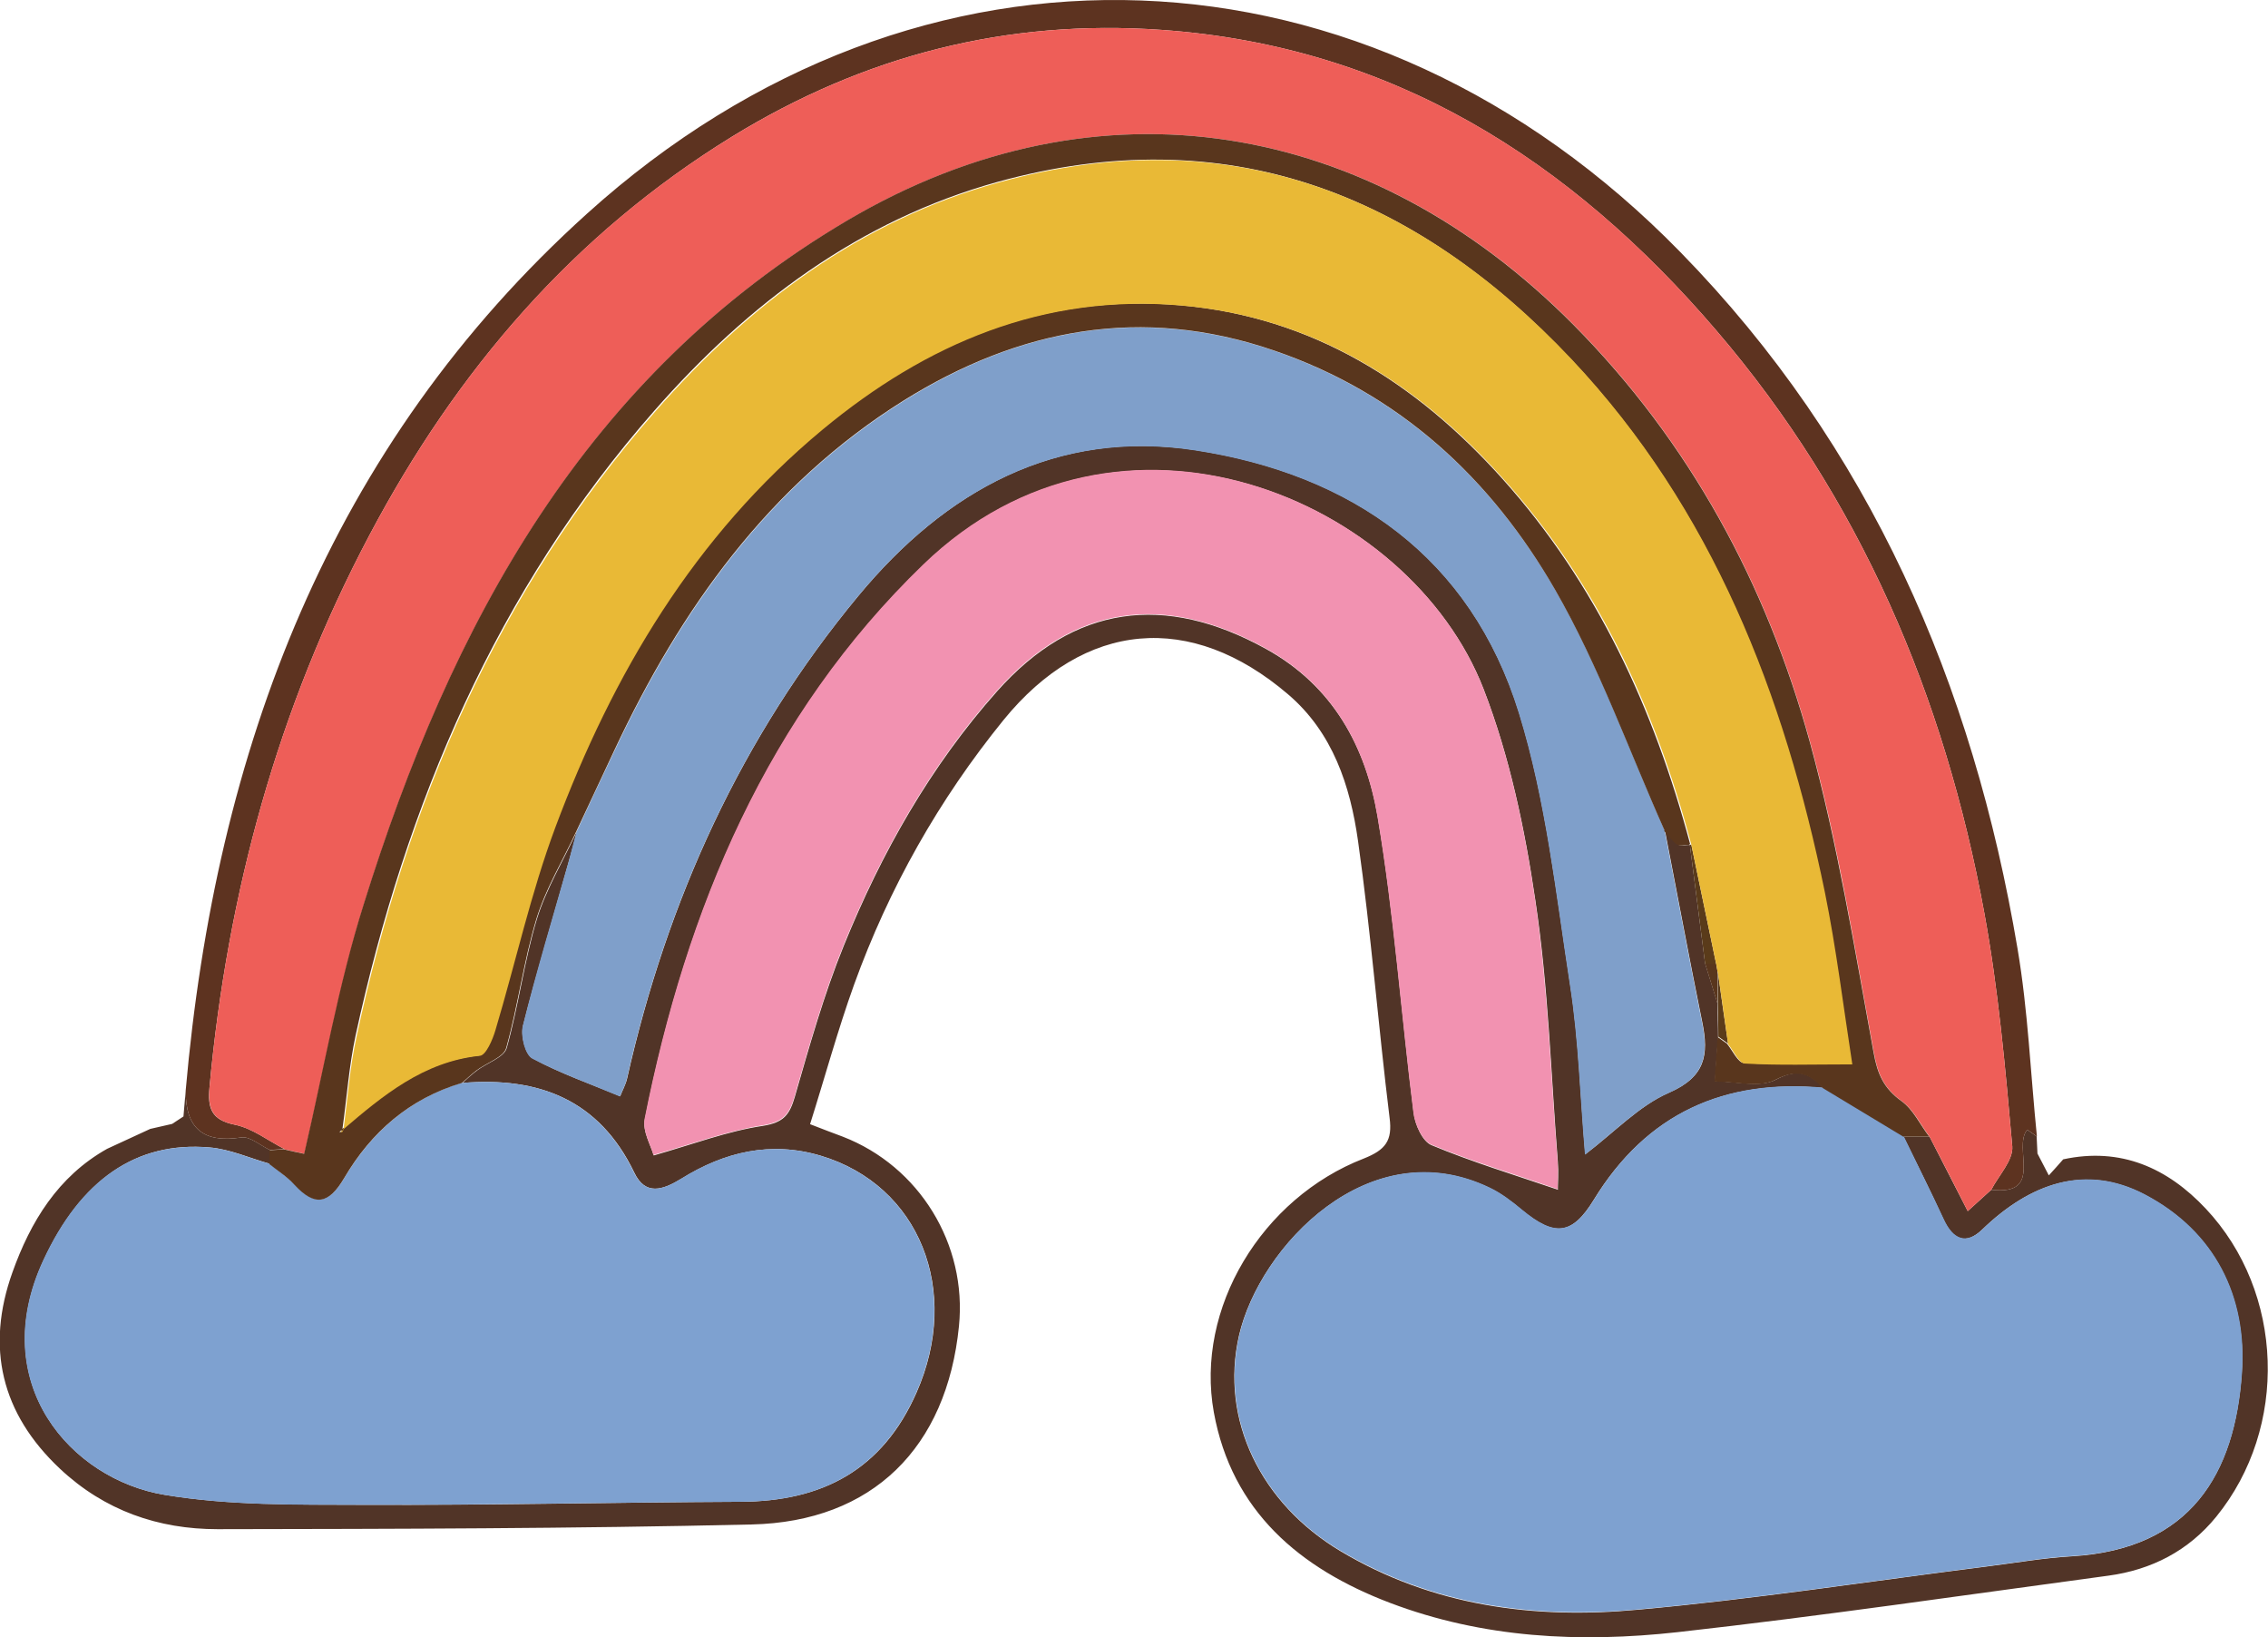
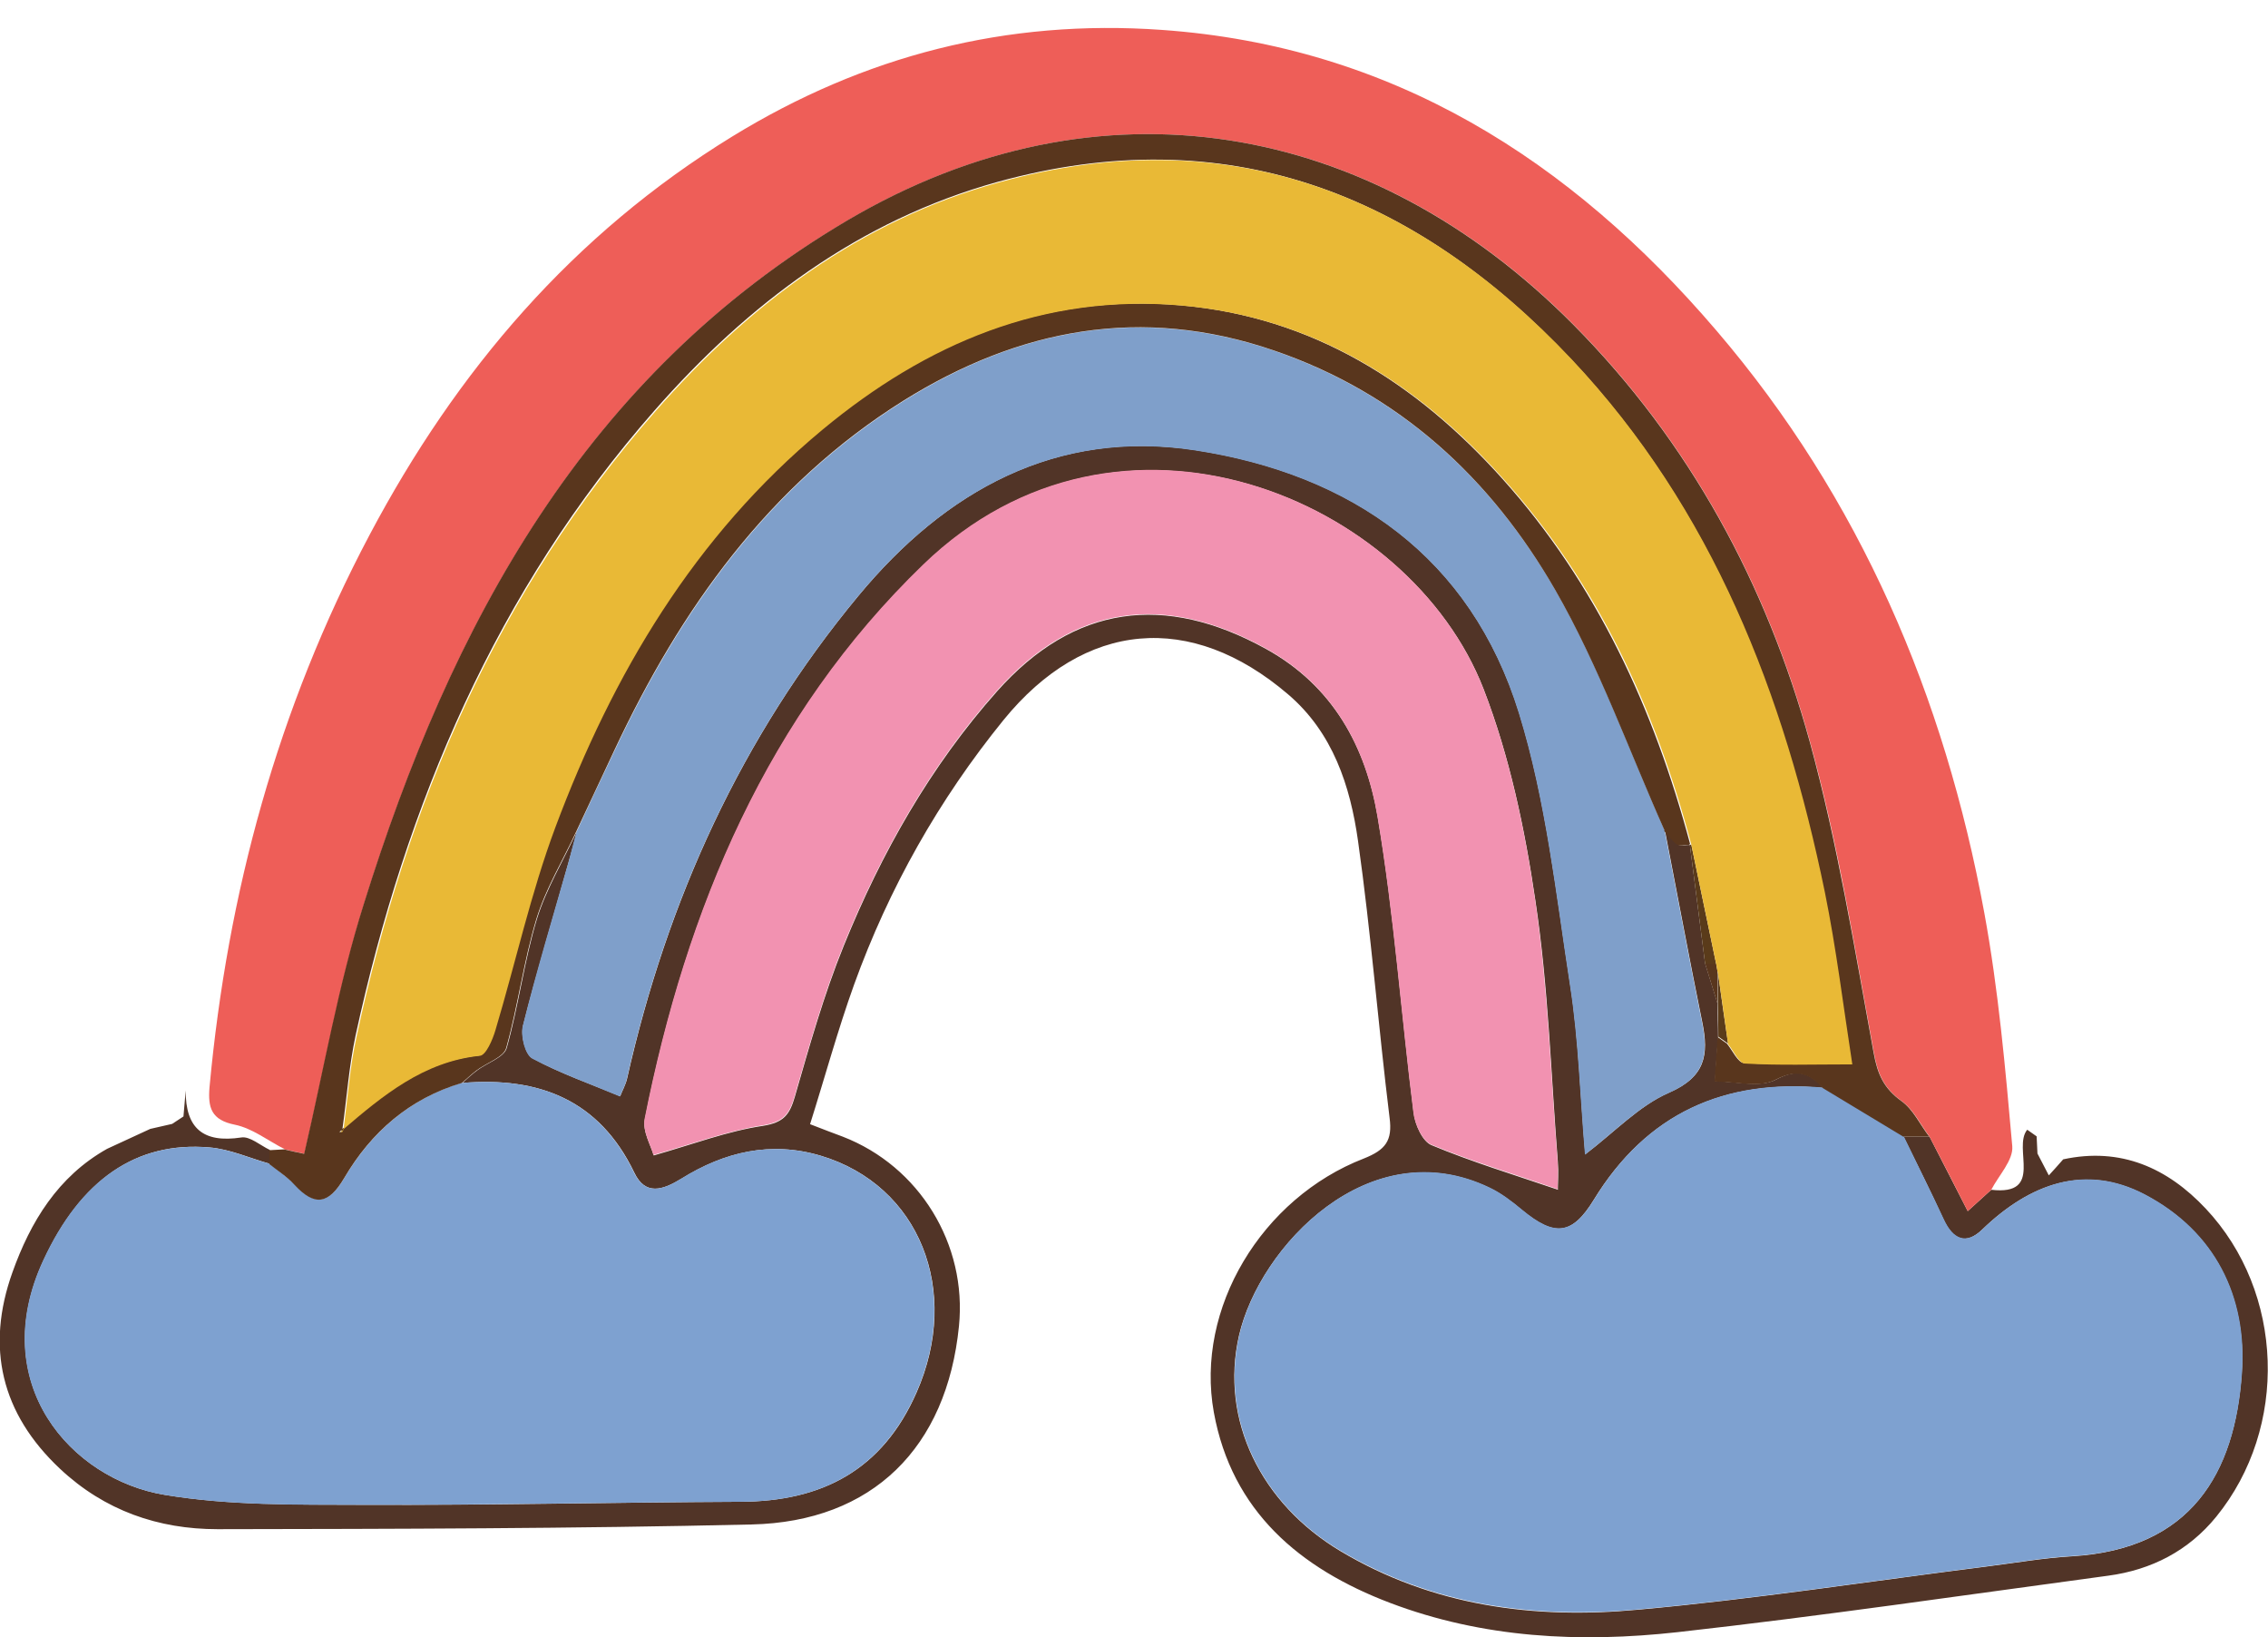
<svg xmlns="http://www.w3.org/2000/svg" id="Layer_2" data-name="Layer 2" viewBox="0 0 81.95 59.14">
  <defs>
    <style>
      .cls-1 {
        fill: #513427;
      }

      .cls-1, .cls-2, .cls-3, .cls-4, .cls-5, .cls-6, .cls-7, .cls-8, .cls-9 {
        stroke-width: 0px;
      }

      .cls-2 {
        fill: #5d3320;
      }

      .cls-3 {
        fill: #5a3b1a;
      }

      .cls-4 {
        fill: #59361d;
      }

      .cls-5 {
        fill: #7f9fca;
      }

      .cls-6 {
        fill: #7ea1d0;
      }

      .cls-7 {
        fill: #ee5e58;
      }

      .cls-8 {
        fill: #e9b936;
      }

      .cls-9 {
        fill: #f292b1;
      }
    </style>
  </defs>
  <g id="Layer_1-2" data-name="Layer 1">
    <g>
      <path class="cls-1" d="m6.63,40.32c.03-.31.05-.62.08-.93-.01,1.37.63,1.91,2.01,1.7.31-.05.69.29,1.03.45,0,.17,0,.33,0,.5-.72-.2-1.44-.53-2.18-.59-2.66-.23-4.65,1.18-6,4.08-2.06,4.44.99,7.91,4.38,8.47,2.34.39,4.76.35,7.15.36,4.55.02,9.1-.09,13.66-.11,2.95-.01,5.13-1.15,6.36-3.95,1.62-3.67.11-7.48-3.46-8.55-1.81-.54-3.48-.14-5.04.83-.67.41-1.3.62-1.7-.22-1.27-2.64-3.46-3.47-6.21-3.24.18-.16.35-.32.54-.46.36-.27.96-.46,1.06-.8.43-1.53.63-3.14,1.09-4.66.34-1.1.96-2.12,1.45-3.18-.1.38-.2.77-.31,1.15-.55,1.96-1.14,3.91-1.64,5.88-.09.36.08,1.04.34,1.18.99.54,2.08.92,3.17,1.37.08-.21.2-.42.25-.64,1.45-6.45,4.13-12.34,8.36-17.44,3.14-3.79,7.14-6.03,12.17-5.26,5.65.87,9.95,3.86,11.7,9.49.98,3.17,1.34,6.55,1.85,9.85.31,1.99.36,4.02.54,6.1,1.08-.82,1.95-1.76,3.03-2.23,1.31-.57,1.44-1.36,1.2-2.54-.47-2.3-.9-4.62-1.35-6.93.16.17.3.37.48.51.1.07.28.01.42.01.18,1.43.37,2.86.55,4.28.15.48.3.97.45,1.45,0,.4.02.8.02,1.2-.04.51-.07,1.01-.11,1.61.76,0,1.62.24,2.2-.06.79-.42,1.22-.24,1.72.3-3.58-.33-6.39.92-8.3,4.04-.79,1.29-1.42,1.34-2.6.37-.36-.3-.75-.6-1.17-.8-4.35-2.09-8.31,2.13-9.05,5.33-.7,3.06.8,6.08,3.66,7.79,3.33,1.99,7,2.47,10.75,2.12,4.21-.38,8.4-1.03,12.6-1.56,1.03-.13,2.06-.31,3.09-.37,4.3-.26,5.88-2.99,6.13-6.6.19-2.79-.99-5.14-3.5-6.46-2.17-1.14-4.17-.39-5.88,1.26-.59.57-1.06.36-1.39-.36-.46-1.01-.96-2-1.45-3,.31,0,.63,0,.94,0,.45.87.89,1.74,1.38,2.69.39-.35.62-.56.85-.77,1.93.22.76-1.51,1.3-2.17.14.1.24.17.34.24.01.21.02.41.03.62.14.26.27.53.41.79.17-.19.35-.38.52-.58,2.08-.45,3.77.31,5.15,1.78,2.84,3.02,3,7.91.38,11.13-1,1.23-2.34,1.92-3.9,2.13-5.19.7-10.37,1.46-15.56,2.04-3.52.39-7.03.22-10.4-1.06-3.26-1.24-5.71-3.31-6.36-6.88-.68-3.75,1.73-7.74,5.42-9.17.78-.31,1.04-.64.93-1.47-.41-3.33-.67-6.68-1.14-10-.28-1.99-.91-3.92-2.53-5.3-3.51-3-7.35-2.67-10.28.93-2.33,2.87-4.14,6.07-5.4,9.56-.59,1.64-1.05,3.33-1.59,5.04.52.2.85.33,1.18.45,2.77,1.07,4.5,3.89,4.2,6.85-.44,4.38-3.12,7.06-7.49,7.16-6.43.15-12.87.16-19.3.17-2.14,0-4.08-.67-5.69-2.18-2.13-2-2.69-4.39-1.72-7.1.65-1.82,1.64-3.46,3.42-4.46.52-.24,1.04-.48,1.56-.72.26-.06.52-.12.79-.18.14-.09.27-.18.41-.27Zm49.66,2.64c0-.22.03-.61,0-.99-.25-3.15-.34-6.32-.81-9.43-.38-2.59-.93-5.21-1.87-7.64-2.67-6.89-13.15-11.35-20.24-4.49-5.64,5.45-8.56,12.43-10.07,20.03-.09.43.22.94.32,1.3,1.44-.41,2.67-.88,3.95-1.07.75-.12.96-.4,1.15-1.05.53-1.84,1.05-3.69,1.77-5.46,1.36-3.35,3.13-6.48,5.54-9.19,2.78-3.12,6.05-3.55,9.71-1.53,2.43,1.34,3.61,3.54,4.04,6.07.6,3.54.85,7.13,1.3,10.7.05.42.32,1.03.65,1.16,1.44.6,2.95,1.06,4.57,1.61Z" />
-       <path class="cls-2" d="m73.59,41.05c-.1-.07-.19-.14-.34-.24-.54.66.63,2.39-1.3,2.17.27-.52.8-1.07.76-1.57-.25-2.82-.5-5.65-1.01-8.43-1.44-7.83-4.48-14.97-9.69-21.05-5.27-6.15-11.7-10.26-20.03-10.85-5.61-.4-10.76.93-15.52,3.85-5.75,3.54-9.96,8.45-13.11,14.4-3.32,6.27-5.13,12.93-5.78,19.95-.07.73.05,1.18.92,1.35.63.13,1.19.57,1.79.88-.18.01-.35.02-.53.03-.35-.16-.72-.5-1.03-.45-1.38.21-2.02-.33-2.01-1.7,1.08-12.28,5.17-23.26,14.51-31.68,11.99-10.82,28.21-10.16,39.5,1.4,6.86,7.02,10.57,15.6,12.18,25.16.38,2.24.47,4.52.7,6.78Z" />
      <path class="cls-2" d="m5.43,40.77c-.52.24-1.04.48-1.56.72.52-.24,1.04-.48,1.56-.72Z" />
      <path class="cls-2" d="m6.63,40.32c-.14.09-.27.18-.41.27.14-.09.27-.18.41-.27Z" />
      <path class="cls-6" d="m68.79,41.05c.48,1,.98,1.99,1.45,3,.33.71.8.93,1.39.36,1.71-1.65,3.71-2.4,5.88-1.26,2.51,1.32,3.7,3.67,3.5,6.46-.25,3.61-1.84,6.35-6.13,6.6-1.03.06-2.06.24-3.09.37-4.2.53-8.39,1.18-12.6,1.56-3.75.34-7.42-.14-10.75-2.12-2.86-1.7-4.36-4.73-3.66-7.79.74-3.21,4.7-7.42,9.05-5.33.42.2.81.5,1.17.8,1.17.97,1.81.92,2.6-.37,1.91-3.13,4.72-4.37,8.3-4.04.97.58,1.93,1.17,2.9,1.75Z" />
      <path class="cls-7" d="m10.28,41.51c-.59-.3-1.16-.75-1.79-.88-.86-.17-.98-.62-.92-1.35.65-7.02,2.46-13.68,5.78-19.95,3.15-5.95,7.36-10.87,13.11-14.4,4.76-2.92,9.91-4.25,15.52-3.85,8.33.59,14.77,4.7,20.03,10.85,5.21,6.08,8.25,13.23,9.69,21.05.51,2.78.76,5.61,1.01,8.43.04.5-.49,1.05-.76,1.57-.23.21-.47.42-.85.77-.48-.95-.93-1.82-1.38-2.69-.33-.44-.58-.98-1-1.28-.64-.46-.87-.97-1.01-1.75-.69-3.76-1.29-7.56-2.31-11.24-1.57-5.69-4.33-10.81-8.53-15.05-7.31-7.38-17.14-9.15-26.24-3.78-9.49,5.59-14.33,14.61-17.48,24.71-.91,2.92-1.43,5.96-2.15,9.01-.21-.05-.47-.1-.73-.16Z" />
      <path class="cls-6" d="m16.7,39.12c2.76-.23,4.94.6,6.21,3.24.41.84,1.04.63,1.7.22,1.56-.97,3.23-1.37,5.04-.83,3.58,1.07,5.08,4.89,3.46,8.55-1.24,2.81-3.41,3.94-6.36,3.95-4.55.02-9.1.12-13.66.11-2.39,0-4.81.03-7.15-.36-3.39-.57-6.44-4.03-4.38-8.47,1.34-2.9,3.34-4.3,6-4.08.74.06,1.45.39,2.18.59.3.25.64.47.91.75.74.8,1.24.7,1.8-.25.98-1.65,2.37-2.87,4.25-3.43Z" />
      <path class="cls-9" d="m56.29,42.96c-1.62-.56-3.12-1.01-4.57-1.61-.33-.14-.6-.74-.65-1.16-.45-3.56-.7-7.16-1.3-10.7-.43-2.53-1.61-4.73-4.04-6.07-3.66-2.02-6.93-1.59-9.71,1.53-2.41,2.71-4.18,5.85-5.54,9.19-.72,1.77-1.24,3.63-1.77,5.46-.19.65-.4.93-1.15,1.05-1.28.2-2.52.67-3.95,1.07-.1-.37-.4-.87-.32-1.3,1.51-7.6,4.43-14.58,10.07-20.03,7.09-6.85,17.57-2.39,20.24,4.49.94,2.43,1.49,5.05,1.87,7.64.46,3.12.56,6.29.81,9.43.03.38,0,.77,0,.99Z" />
      <path class="cls-5" d="m60.15,30.01c.45,2.31.88,4.62,1.35,6.93.24,1.17.11,1.97-1.2,2.54-1.08.47-1.96,1.41-3.03,2.23-.18-2.08-.23-4.11-.54-6.1-.51-3.3-.87-6.68-1.85-9.85-1.74-5.63-6.05-8.62-11.7-9.49-5.03-.77-9.04,1.48-12.17,5.26-4.23,5.1-6.91,10.99-8.36,17.44-.05.23-.17.44-.25.64-1.09-.46-2.17-.84-3.17-1.37-.26-.14-.43-.82-.34-1.18.49-1.97,1.08-3.92,1.64-5.88.11-.38.2-.77.31-1.15.45-.97.91-1.95,1.37-2.92,2.4-5.1,5.58-9.58,10.45-12.63,4.17-2.61,8.6-3.45,13.38-1.81,4.54,1.56,7.84,4.63,10.17,8.66,1.58,2.74,2.65,5.78,3.95,8.69Z" />
      <path class="cls-4" d="m60.15,30.01c-1.3-2.91-2.37-5.94-3.95-8.69-2.32-4.03-5.63-7.11-10.17-8.66-4.78-1.64-9.21-.79-13.38,1.81-4.87,3.05-8.05,7.52-10.45,12.63-.46.97-.91,1.95-1.37,2.92-.49,1.06-1.11,2.07-1.45,3.18-.46,1.52-.66,3.12-1.09,4.66-.1.34-.7.53-1.06.8-.19.14-.36.31-.54.46-1.89.56-3.28,1.78-4.25,3.43-.56.95-1.06,1.05-1.8.25-.26-.29-.6-.5-.91-.75,0-.17,0-.33,0-.5.18-.01.35-.02.53-.03.26.06.53.12.73.16.71-3.04,1.23-6.09,2.15-9.01,3.15-10.11,8-19.12,17.48-24.71,9.11-5.37,18.93-3.6,26.24,3.78,4.2,4.24,6.96,9.36,8.53,15.05,1.01,3.68,1.62,7.48,2.31,11.24.14.78.37,1.29,1.01,1.75.42.3.67.85,1,1.28-.31,0-.63,0-.94,0-.97-.58-1.93-1.17-2.9-1.75-.5-.53-.93-.71-1.72-.3-.58.3-1.44.06-2.2.06.04-.6.08-1.1.11-1.61.11.08.23.16.34.24.2.25.4.69.61.7,1.22.07,2.44.03,3.88.03-.34-2.14-.58-4.19-.99-6.21-1.47-7.16-4.04-13.84-9.14-19.25-5.66-6.01-12.48-8.67-20.71-6.4-5.01,1.39-9.02,4.41-12.4,8.26-5.71,6.5-8.98,14.2-10.8,22.57-.24,1.12-.32,2.27-.48,3.41-.04.03-.07.05-.11.08.02,0,.06,0,.07,0,.02-.02.02-.06.02-.09,1.46-1.25,2.92-2.46,4.95-2.67.22-.02.46-.58.56-.92.73-2.44,1.28-4.96,2.17-7.34,2.07-5.53,5.02-10.51,9.64-14.35,3.77-3.13,8.02-4.93,13-4.49,4.75.42,8.51,2.8,11.62,6.27,3.4,3.79,5.47,8.3,6.78,13.19l-.05.03c-.14,0-.33.06-.42-.01-.19-.13-.33-.33-.48-.51Z" />
      <path class="cls-3" d="m61.61,34.81c-.18-1.43-.37-2.86-.55-4.28,0,0,.05-.03.05-.03.3,1.44.6,2.88.9,4.32-.13,0-.26,0-.4,0Z" />
      <path class="cls-3" d="m62.43,37.69c-.11-.08-.23-.16-.34-.24,0-.4-.01-.8-.02-1.2,0-.39,0-.77,0-1.16.12.87.24,1.73.37,2.6Z" />
      <path class="cls-4" d="m62.06,35.1c0,.39,0,.77,0,1.16-.15-.48-.3-.97-.45-1.45.13,0,.26,0,.4,0,.02.09.03.19.05.28Z" />
      <path class="cls-8" d="m62.06,35.1c-.02-.09-.03-.19-.05-.28-.3-1.44-.6-2.88-.9-4.32-1.3-4.89-3.37-9.4-6.78-13.19-3.11-3.47-6.87-5.85-11.62-6.27-4.98-.44-9.23,1.36-13,4.49-4.62,3.84-7.57,8.82-9.64,14.35-.89,2.38-1.44,4.9-2.17,7.34-.1.34-.34.9-.56.92-2.03.21-3.5,1.43-4.95,2.67l.02.02c.15-1.14.23-2.29.48-3.41,1.81-8.37,5.09-16.07,10.8-22.57,3.38-3.85,7.39-6.88,12.4-8.26,8.23-2.28,15.05.39,20.71,6.4,5.09,5.41,7.67,12.09,9.14,19.25.41,2.02.66,4.07.99,6.21-1.44,0-2.66.04-3.88-.03-.22-.01-.41-.46-.61-.7-.12-.87-.24-1.73-.37-2.6Z" />
      <path class="cls-8" d="m12.39,40.8s0,.07-.02.09c0,.01-.04,0-.07,0,.04-.03.07-.05.11-.08,0,0-.02-.02-.02-.02Z" />
    </g>
  </g>
</svg>